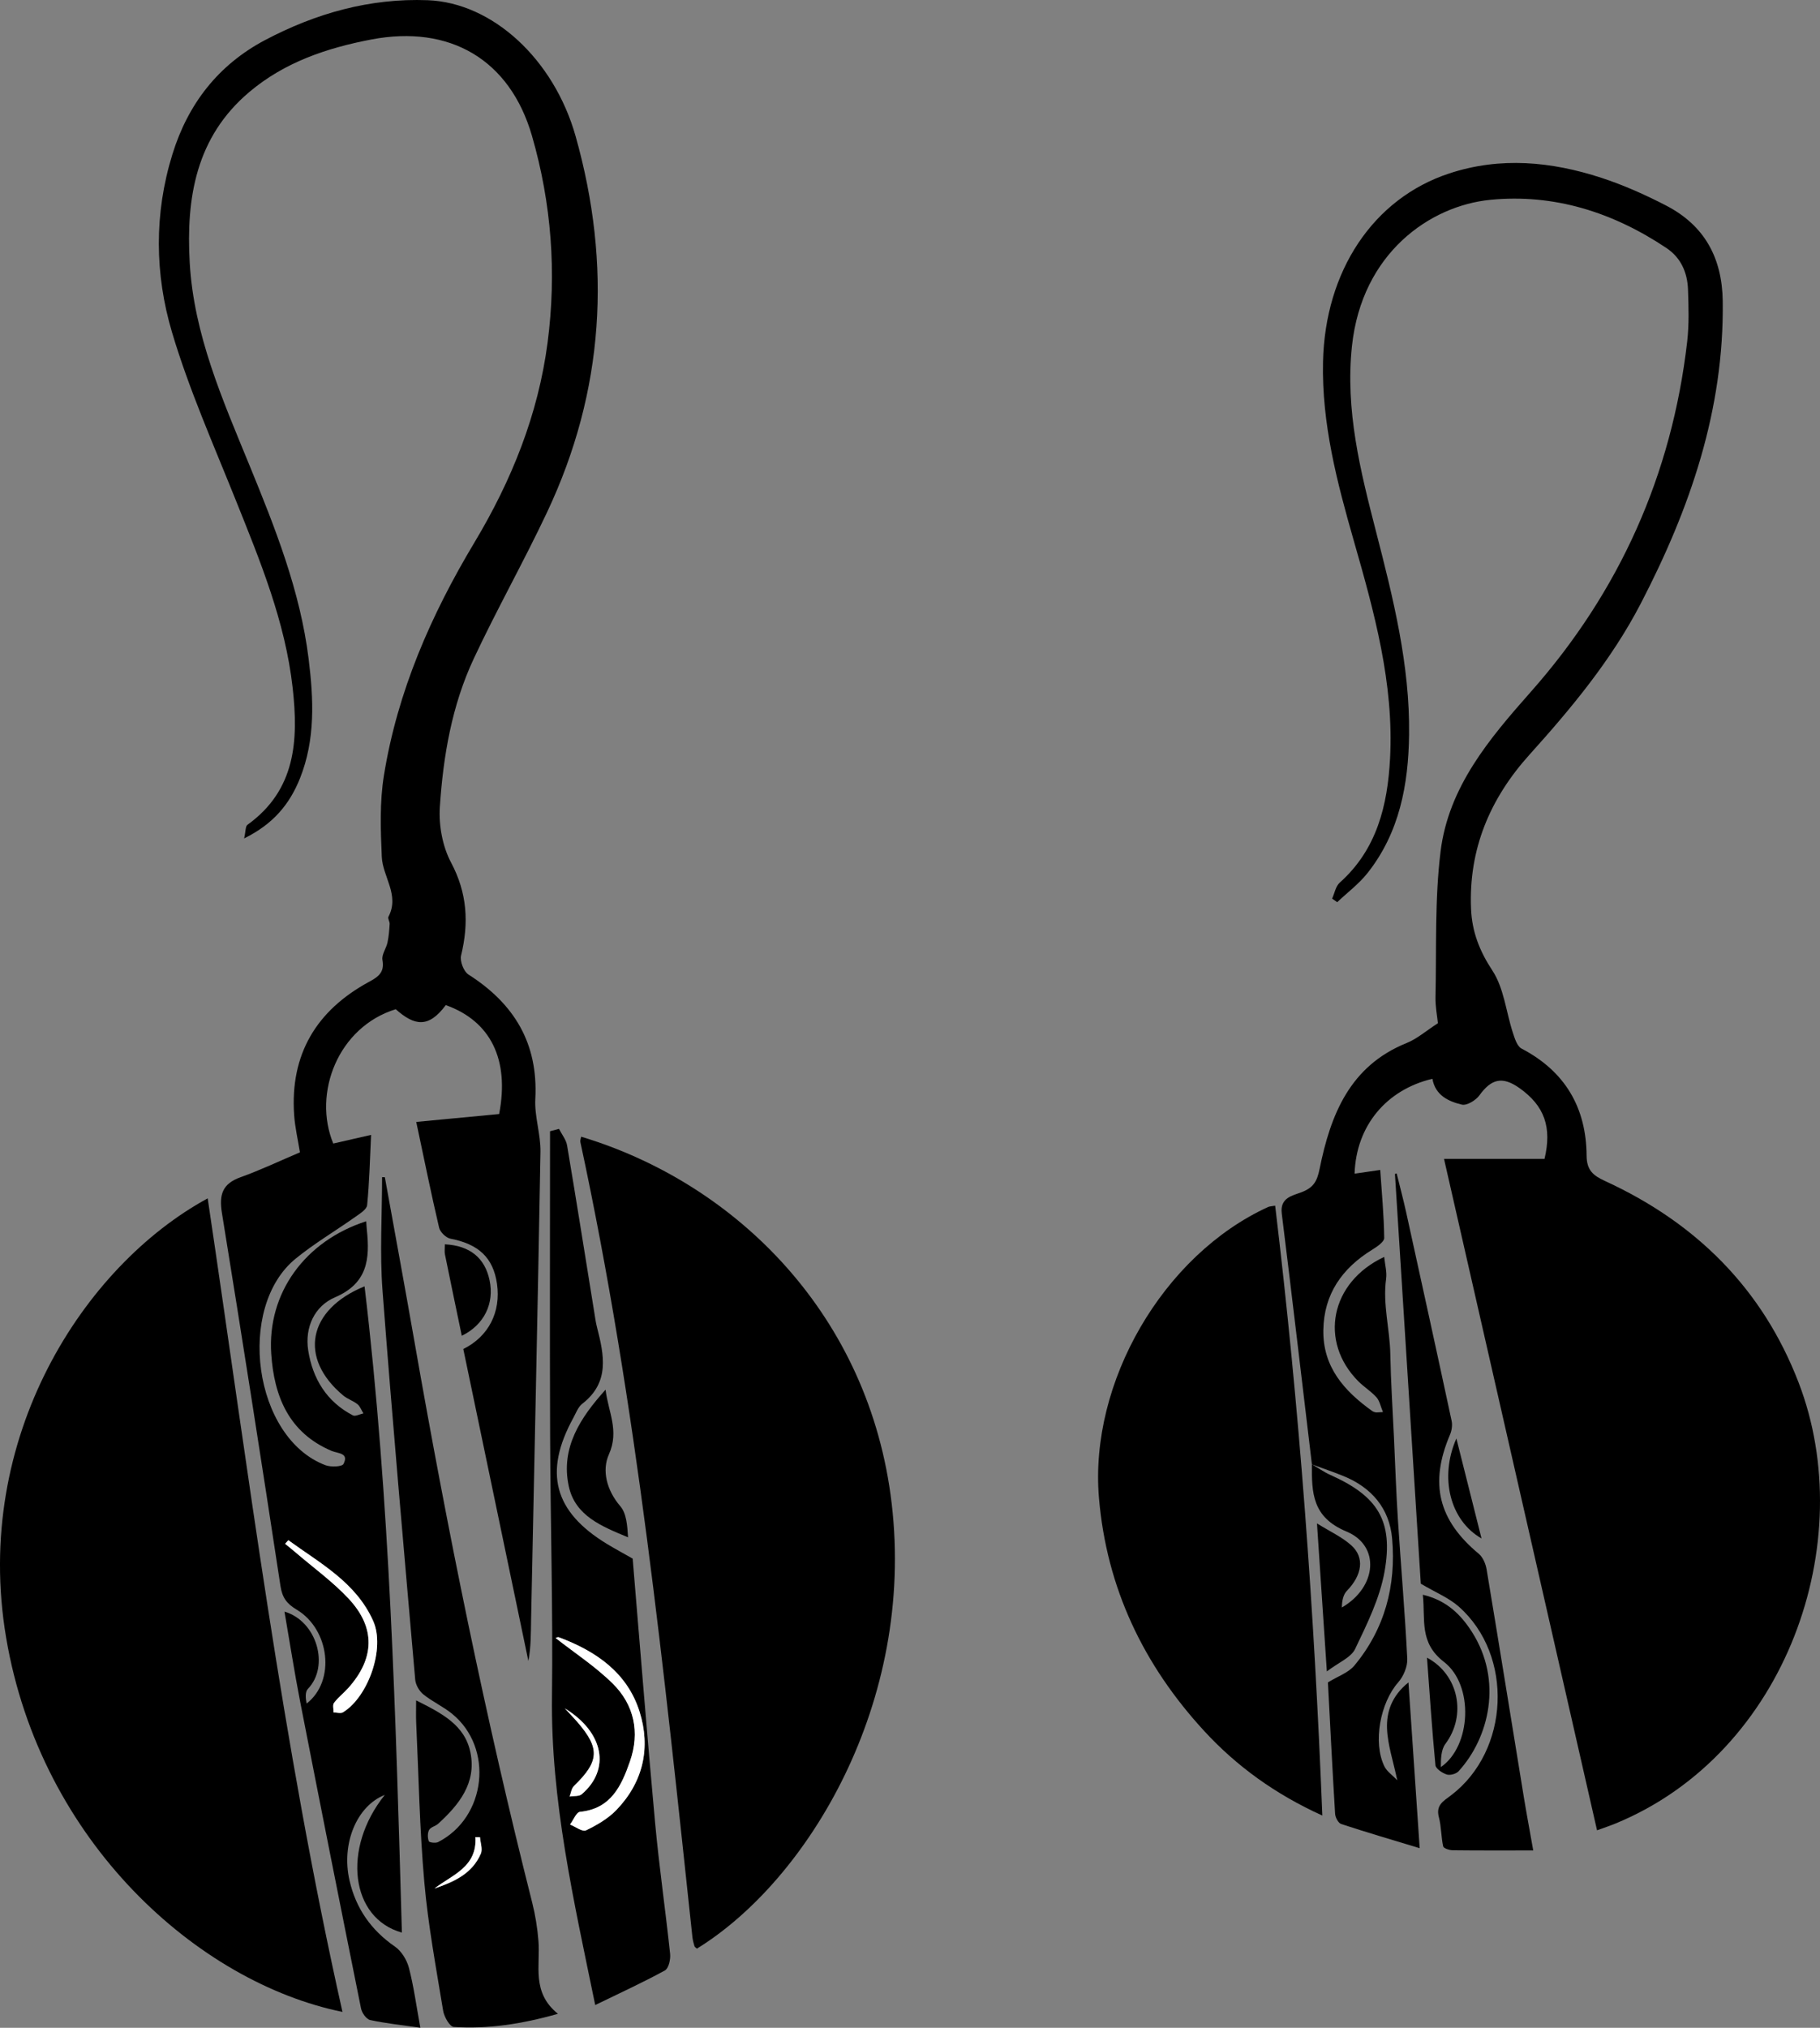
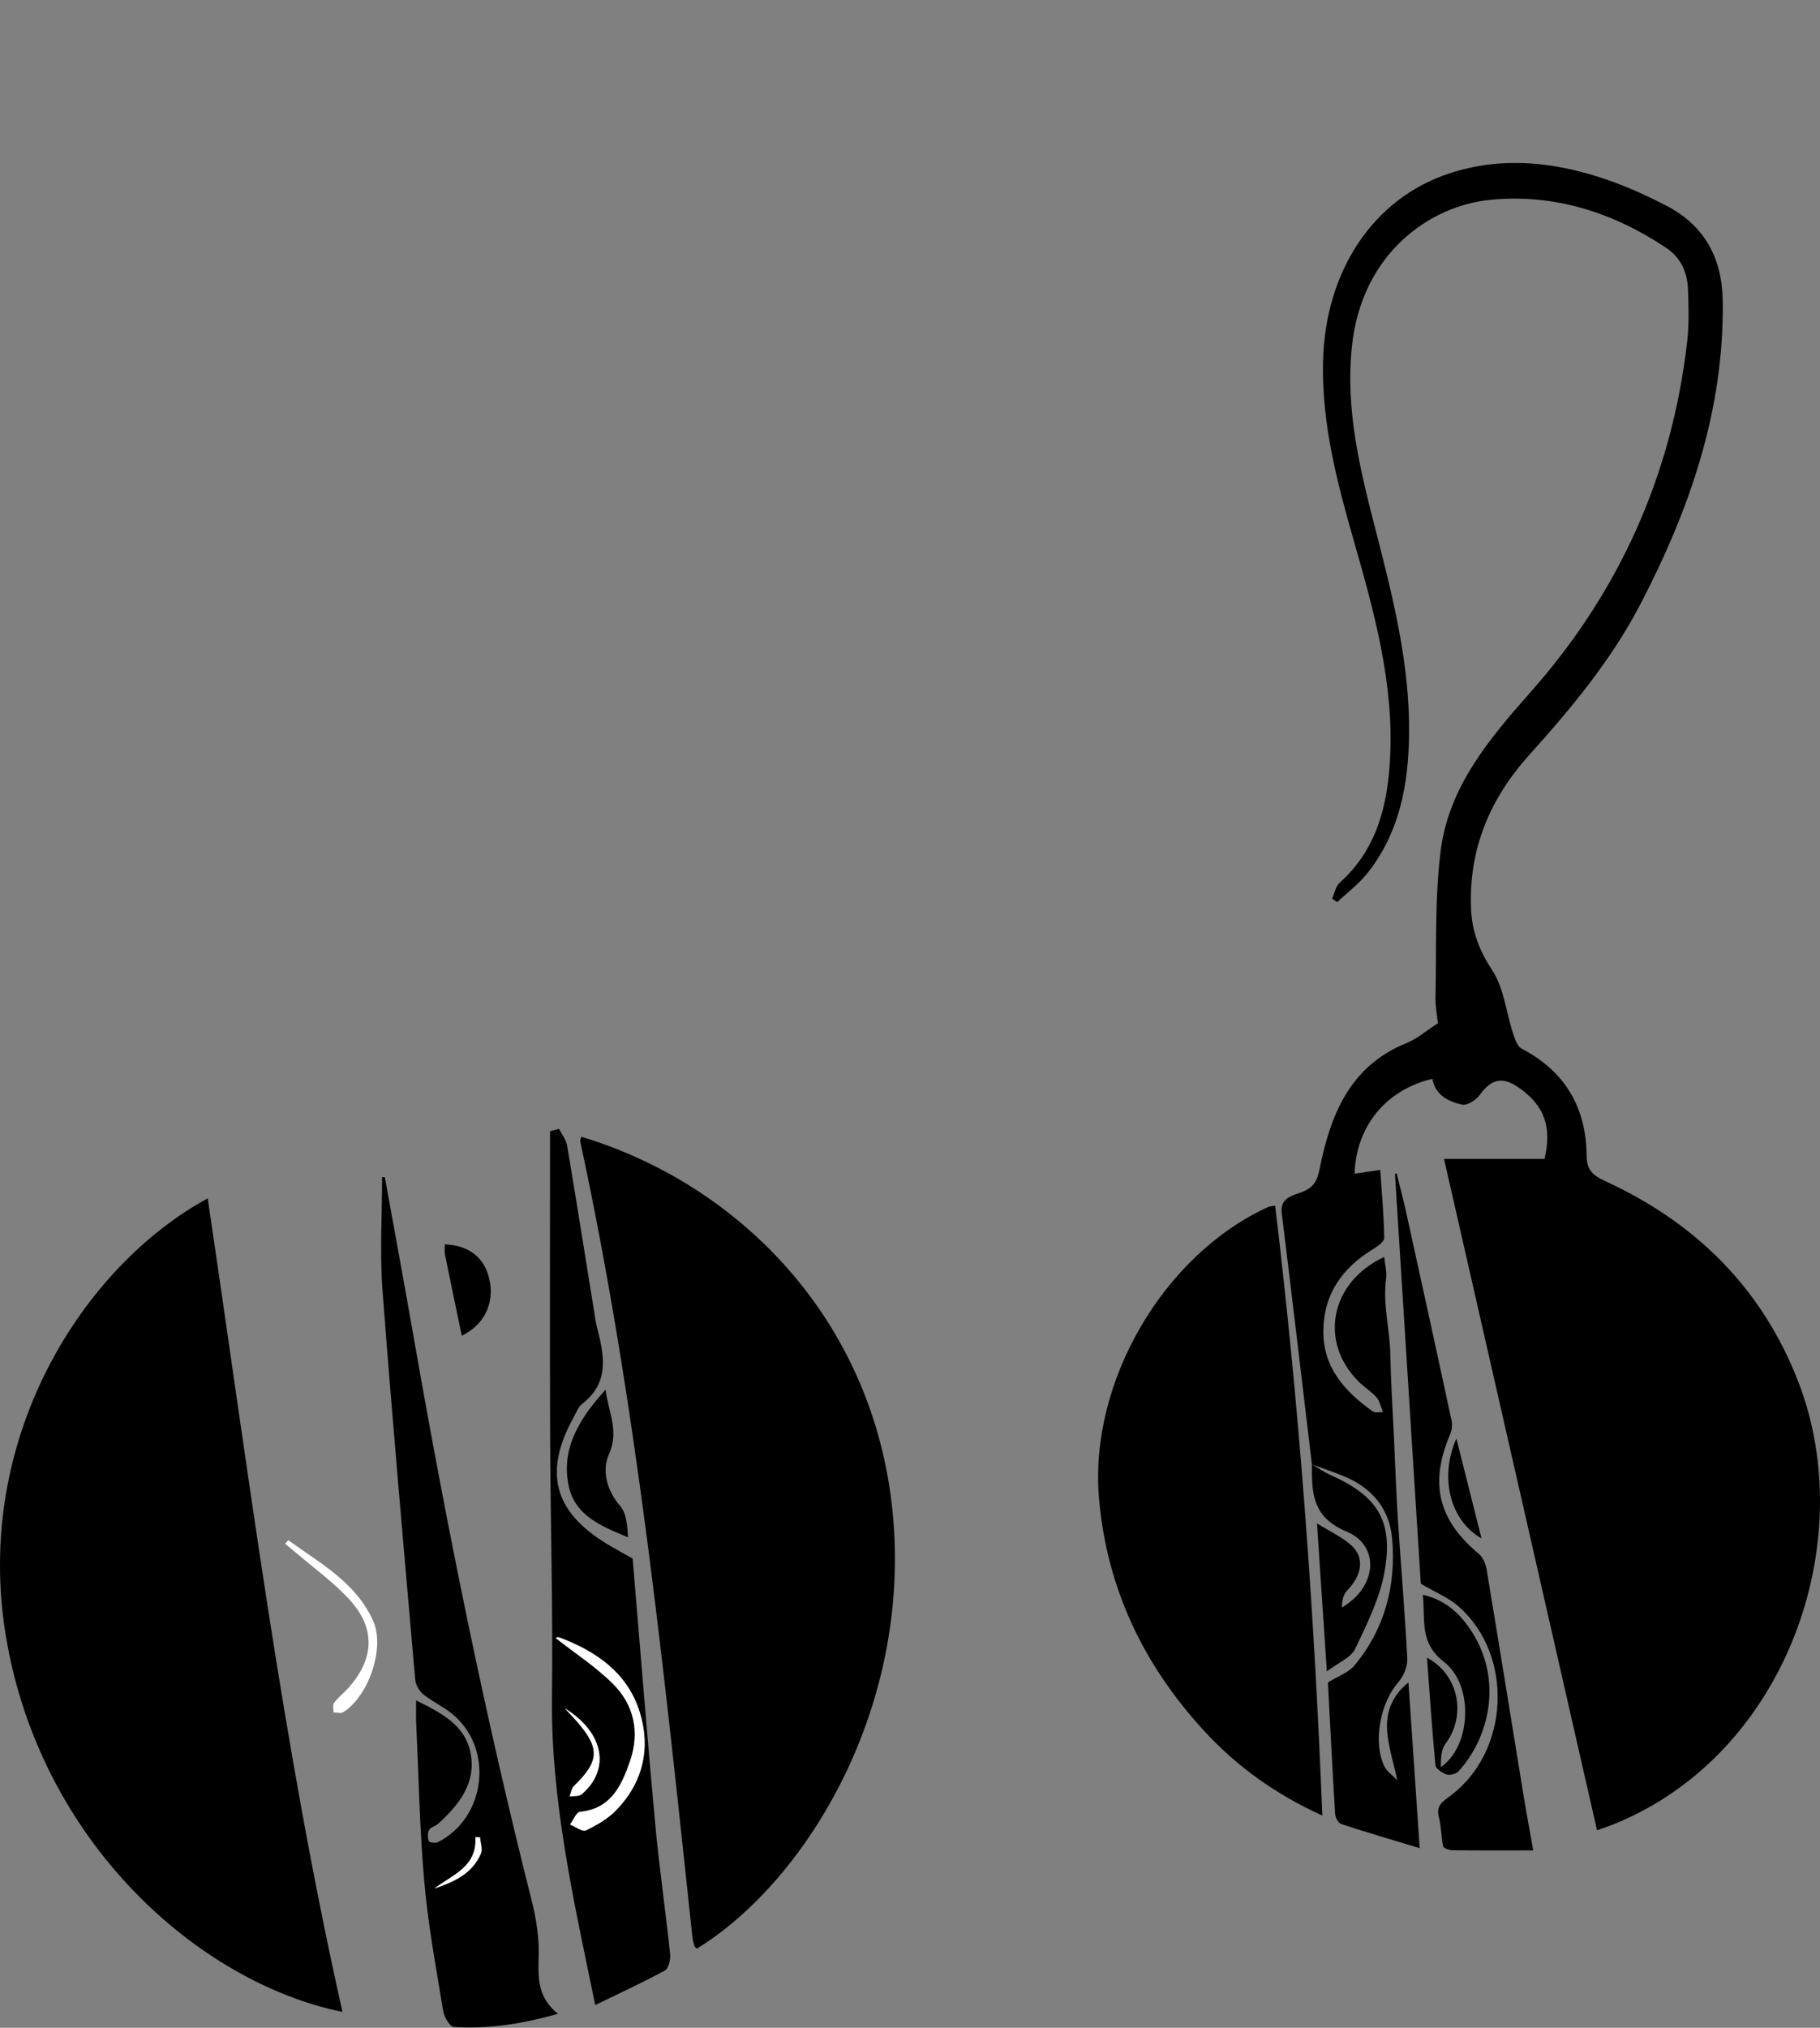
<svg xmlns="http://www.w3.org/2000/svg" id="Layer_1" viewBox="0 0 870.96 969.8">
  <rect x="0" y="0" width="870.96" height="969.8" fill="#808080" stroke="none" />
  <defs>
    <style>.cls-1{fill:#fff;}</style>
  </defs>
  <path d="M627.81,700.31c-4.78-40-9.47-80.01-14.43-119.98-.95-7.64,5.37-8.56,9.46-10.14,5.76-2.22,7.45-5.21,8.67-11.22,5.21-25.8,14.45-49.21,41.65-60.14,4.97-2,9.23-5.78,14.95-9.47-.32-3.28-1.26-7.94-1.15-12.58,.52-23.22-.41-46.65,2.43-69.6,3.81-30.83,23.32-53.87,43.24-76.37,42.4-47.91,67.43-103.81,74.77-167.42,.95-8.23,.68-16.64,.39-24.95-.29-8.07-3.36-15.17-10.32-19.82-25.52-17.05-53.69-26.06-84.3-23.05-28.79,2.83-61.46,25.4-66.2,69.97-3.26,30.66,4.03,59.63,11.51,88.65,8.24,31.96,16.26,63.93,15.83,97.22-.31,23.83-4.58,46.81-19.89,66.14-4.12,5.2-9.63,9.31-14.5,13.92-.81-.56-1.63-1.13-2.44-1.69,1.18-2.59,1.7-5.92,3.65-7.65,17.8-15.91,22.89-36.94,24.08-59.41,1.9-35.93-7.58-70.02-17.34-104.06-8.03-28.01-15.4-56.04-14.74-85.67,.97-43.18,23.86-78.05,60.49-90.07,24.42-8.01,48.76-5.68,72.64,2.1,10.68,3.48,21.1,8.13,31.09,13.31,18.28,9.47,26.78,24.94,27.06,45.66,.71,52.02-15.65,99.24-39.21,144.63-13.97,26.91-33.12,49.97-53.25,72.29-18.95,21.02-29.2,45.24-27.98,73.83,.46,10.81,4.01,20.03,10.2,29.42,5.55,8.41,6.55,19.78,9.81,29.76,.89,2.74,2.02,6.45,4.15,7.57,20.79,10.86,30.96,28.17,31.13,51.18,.05,6.99,3.09,9.52,8.75,12.12,43.49,19.96,75.36,51.37,92.7,96.41,29.32,76.13-5.63,177.15-87.52,210.87-2.69,1.11-5.46,2.02-8.93,3.29-24.41-107.04-48.66-213.39-73.23-321.12h48.1c3.58-15.06,.06-25.38-12.1-33.93-8.06-5.66-13.36-4.36-19.04,3.52-1.73,2.4-6.03,5.02-8.42,4.46-6.46-1.52-12.73-4.48-14.09-12.35-21.97,5.19-36.5,22.4-37.25,45.38,4-.58,7.77-1.13,12.27-1.79,.74,10.88,1.77,21.69,1.91,32.52,.03,1.87-3.45,4.21-5.74,5.62-14.39,8.88-23.13,21.19-23.39,38.48-.27,17.64,10.02,29.14,23.37,38.67,.47,.34,1.08,.55,1.65,.65,.55,.1,1.13-.03,3.52-.14-1.16-2.76-1.61-5.37-3.11-7.05-2.55-2.85-5.95-4.92-8.67-7.65-18.92-18.97-13.53-47.39,12.36-59.5,.37,3.75,1.37,7.2,.92,10.44-1.69,12.19,1.78,24.03,2.01,36.08,.25,13.33,1.13,26.64,1.75,39.96,.6,13.04,1.04,26.09,1.88,39.12,1.43,22.18,3.37,44.34,4.48,66.53,.19,3.76-1.81,8.48-4.36,11.37-8.53,9.67-12.21,28.71-6.56,40.19,1.18,2.39,3.75,4.1,6.14,6.61-1.94-9.21-4.59-16.91-4.9-24.7-.31-7.85,2.15-15.6,10.25-22.1,1.8,26.63,3.51,51.82,5.37,79.28-13.49-4.09-25.6-7.63-37.56-11.57-1.39-.46-2.8-3.14-2.91-4.87-1.32-21.6-2.4-43.22-3.44-62.85,4.86-2.99,9.8-4.62,12.62-8.01,14.63-17.55,20.07-38.33,18.11-60.73-1.26-14.47-9.84-24.52-23.4-29.99-4.94-1.99-9.99-3.7-14.99-5.54v.02Z" />
-   <path d="M175.25,584.06c.13,1.86,.18,3.05,.31,4.22,1.47,13.8,.4,25.49-15.25,32.17-9.75,4.16-14.54,14.33-12.82,25.37,2.11,13.5,8.8,24.56,21.38,31.09,1.19,.62,3.34-.59,5.04-.95-.93-1.49-1.56-3.35-2.86-4.4-2.04-1.65-4.76-2.46-6.77-4.14-21.54-17.93-16.98-41.15,10.18-52.22,12.23,102.71,14.9,205.98,17.87,309.07-24.48-6.78-28.86-40.05-8.18-65.85-13.4,5.25-20.95,23.31-16.87,41.01,3.07,13.3,10.33,23.69,21.71,31.53,3.12,2.15,5.7,6.36,6.68,10.1,2.32,8.85,3.53,18,5.49,28.72-8.61-1.24-16.4-2.05-24.02-3.69-1.81-.39-3.93-3.39-4.36-5.5-9.86-48.87-19.57-97.77-29.13-146.7-2.78-14.23-4.99-28.57-7.51-43.12,15.57,4.52,21.67,26.12,11.21,36.93-1.4,1.45-1.12,4.53-.62,7.03,14.03-10.84,11.01-35.47-4.71-44.88-4.77-2.85-6.95-5.73-7.8-11.36-9.06-59.51-18.37-118.99-28.02-178.41-1.41-8.67,.19-13.95,8.9-17.06,9.49-3.39,18.63-7.75,28.44-11.91-.93-5.84-2.36-11.85-2.78-17.94-1.98-28.9,10.63-49.88,35.72-63.53,4.58-2.49,7.63-4.55,6.55-10.55-.46-2.54,1.8-5.49,2.41-8.33,.62-2.9,.85-5.9,1.03-8.87,.07-1.14-1.01-2.63-.58-3.44,5.46-10.38-2.76-19.13-3.18-28.67-.57-12.93-1.04-26.16,1.01-38.85,6.46-40.14,22.51-76.79,43.33-111.5,17.76-29.61,30.5-61.12,35-95.58,4.37-33.44,1.87-66.54-7.45-98.81-10.57-36.61-39.37-53.32-76.94-46.15-21.28,4.07-41.44,10.85-58.31,25.08-25.55,21.54-30.33,50.58-28.56,81.63,1.96,34.48,15.74,65.57,28.59,96.91,12.29,29.97,24.3,60.12,28.31,92.58,2.38,19.22,3.31,38.53-4.14,57.16-4.92,12.29-12.71,21.83-26.72,28.73,.78-3.41,.59-5.79,1.59-6.51,23.14-16.64,24.45-40.35,21.63-65.53-3.55-31.73-15.62-60.82-27.36-90.08-10.6-26.43-22.23-52.62-30.34-79.83-8.31-27.88-8.64-56.82,.15-85.22,7.47-24.14,21.94-42.77,44.31-54.62C151.09,6.37,176.96-.94,204.66,.1c30.94,1.15,60.41,28.15,70.83,65.16,17.32,61.5,13.72,121.63-13.67,179.68-11.15,23.64-24.04,46.45-35.13,70.12-10.44,22.3-14.6,46.49-16.2,70.83-.58,8.8,1.26,18.9,5.36,26.61,7.79,14.64,8.57,28.95,4.8,44.47-.65,2.68,1.24,7.64,3.51,9.09,21.89,13.95,33.44,32.89,32.01,59.51-.45,8.37,2.62,16.89,2.47,25.32-1.3,74.59-2.96,149.18-4.49,223.77-.13,6.51-.02,13.02-1.3,19.69-10.39-49.79-20.78-99.57-31.14-149.17,12.17-6.02,18.04-17.75,16.13-31.16-1.79-12.52-8.81-19.03-22.26-21.61-2.14-.41-4.95-3.15-5.45-5.28-3.79-16.13-7.07-32.39-10.94-50.57,13.57-1.29,26.67-2.53,39.67-3.77,5.03-26.05-4.07-44.46-25.54-52.1-8.17,11.04-14.9,10.02-23.94,1.97-27.56,8.49-39.83,40.1-29.9,64.24,5.5-1.26,11.31-2.58,18.1-4.14-.55,11.38-.8,22.54-1.89,33.61-.21,2.09-3.57,4.12-5.81,5.71-9.43,6.68-19.46,12.59-28.4,19.87-28.55,23.26-20.3,85.77,14.27,98.79,2.58,.97,7.94,.77,8.64-.61,2.71-5.34-2.65-4.94-5.65-6.21-20.52-8.67-27.58-26.13-28.94-46.43-1.95-29.04,16.11-53.97,45.45-63.42Zm-37.26,152.56c-.52,.57-1.04,1.13-1.55,1.7,1.66,1.36,3.35,2.69,4.98,4.09,8.52,7.31,17.75,13.97,25.39,22.12,13.05,13.93,12.54,28.64-.19,42.84-2.18,2.43-4.83,4.46-6.77,7.04-.76,1.01-.18,3.02-.21,4.58,1.53,0,3.42,.6,4.53-.08,12.18-7.53,20.19-30.7,14.45-43.61-8.24-18.55-25.42-27.62-40.62-38.68Z" />
  <path d="M99.39,573.12c19.39,130.09,35.59,260.39,64.5,389.09-68.92-14.06-144.42-81.1-160.97-179.07-16.13-95.48,37.07-177.72,96.47-210.02Z" />
  <path d="M278.11,543.63c74.82,22.52,138.01,85.88,148.59,175.31,11.26,95.18-39.92,180.2-93.2,213.01-.4-.4-1.02-.74-1.17-1.22-.43-1.41-.82-2.87-.98-4.33-13.64-127.33-26.55-254.76-53.61-380.2-.17-.79,.23-1.7,.37-2.57Z" />
  <path d="M610.23,576.63c11.6,96.61,18.68,193.31,22.57,291.67-22.44-10.17-40.95-23.54-56.49-40.4-29.02-31.5-46.77-68.39-50.41-111.62-4.64-55.13,30.66-116.04,80.96-139.03,.75-.34,1.66-.32,3.37-.63Z" />
  <path d="M302.76,745.42c3.52,41.85,6.85,84.1,10.73,126.3,1.93,20.95,4.98,41.79,7.19,62.72,.28,2.61-.69,6.95-2.48,7.93-10.63,5.81-21.67,10.86-33.36,16.55-10.24-49.8-21.32-97.81-20.69-147.68,.51-41.32-.73-82.65-.89-123.98-.19-48.74-.04-97.49-.04-146.24,1.43-.38,2.85-.76,4.28-1.14,1.33,2.64,3.41,5.15,3.88,7.93,4.49,26.61,8.71,53.26,13.02,79.89,.38,2.35,.69,4.72,1.28,7.01,3.42,13.33,6.21,26.42-7.05,36.66-1.98,1.53-2.99,4.4-4.27,6.74-14.31,26.07-9.29,44.87,16.09,60.28,3.8,2.31,7.73,4.42,12.31,7.02Zm-36.79,38.02c8.99,7.06,18.99,13.56,27.29,21.77,10.27,10.15,13.01,23.34,8.25,37.08-4.01,11.56-9.01,22.77-23.92,24.23-1.78,.17-3.2,3.96-4.79,6.07,2.59,1.03,5.93,3.61,7.63,2.79,5.24-2.52,10.6-5.63,14.59-9.78,12.81-13.33,16.49-29.74,11.04-47.01-5.89-18.67-20.87-28.92-38.53-35.52-.78-.29-1.95,.46-1.55,.36Zm4.31,33.6c1.97,2.12,4,4.19,5.9,6.38,11.08,12.75,10.7,18.93-1.53,30.77-1.19,1.15-1.4,3.31-2.07,5.01,1.97-.33,4.52,.02,5.82-1.1,13.8-11.81,10.7-29.58-8.12-41.06Z" />
  <path d="M184.17,563.01c4.73,26.19,9.57,52.37,14.16,78.58,15.78,90.08,33.89,179.65,56.35,268.33,1.52,6.01,2.51,12.23,3,18.41,.94,11.77-3.4,24.55,9.32,34.78-17.67,5.02-33.61,7.32-49.87,6.28-1.9-.12-4.59-4.84-5.06-7.73-3.36-20.48-7.2-40.95-9.02-61.58-2.25-25.4-2.7-50.95-3.89-76.44-.13-2.89-.02-5.79-.02-10.42,12.25,6.14,23.35,11.74,26,25,2.9,14.47-5.44,24.88-15.46,34-1.29,1.18-3.59,1.59-4.33,2.96-.79,1.46-.74,3.78-.15,5.39,.23,.63,3.25,1.02,4.44,.42,23.14-11.83,26.78-45.08,6.67-61.39-4.27-3.47-9.46-5.8-13.74-9.27-1.95-1.58-3.66-4.56-3.87-7.04-5.41-61.99-10.94-123.98-15.64-186.03-1.36-18-.21-36.19-.21-54.29,.44,.01,.88,.03,1.32,.04Zm23.73,340.18c9.22-3.13,18.03-6.97,22.22-16.68,.93-2.16-.22-5.21-.41-7.85-.73-.02-1.45-.03-2.18-.05,.82,14.34-11.05,17.98-19.62,24.58Z" />
  <path d="M733.72,884.97c-13.83,0-26.21,.07-38.58-.08-1.57-.02-4.3-.92-4.51-1.85-1.01-4.59-.86-9.45-2.06-13.97-1.52-5.75,2.1-7.64,5.79-10.43,28.11-21.29,30.1-66.97,3.75-90.26-4.75-4.2-10.99-6.71-18.19-10.97-4.05-64.08-8.21-130.02-12.37-195.97,.27-.08,.55-.15,.82-.23,1.5,6.11,3.13,12.19,4.49,18.33,7.34,33.32,14.66,66.65,21.82,100.02,.45,2.1,.03,4.7-.83,6.7-9.87,23.19-5.54,40.78,13.8,56.84,1.98,1.64,3.32,4.8,3.76,7.45,6.05,36.28,11.88,72.6,17.81,108.9,1.24,7.57,2.66,15.11,4.5,25.52Z" />
  <path d="M627.8,700.29c2.94,1.72,5.75,3.73,8.84,5.11,22.58,10.07,30.28,21.84,25.93,46.25-2.28,12.79-8.39,25.08-14.07,36.96-1.99,4.16-7.9,6.44-13.54,10.75-1.65-24.74-3.11-46.66-4.72-70.78,6.24,3.88,11.89,6.46,16.33,10.4,6.63,5.88,5.28,14.32-2.03,21.85-1.82,1.88-2.36,5.01-2.39,7.96,16.91-9.81,18.41-29.58,2.24-36.31-16.57-6.9-16.65-18.63-16.59-32.17,0,0,0-.02,0-.02Z" />
  <path d="M680.88,762.69c11.39,2.69,18.21,9.49,23.52,17.8,14.82,23.19,8.27,50.58-6.4,66.62-1.16,1.27-4.06,2.06-5.65,1.55-2.13-.69-5.25-2.73-5.42-4.44-1.64-17.01-2.75-34.06-4.04-51.44,15.29,8.2,18.99,27.61,8.83,41.21-2.12,2.84-2.2,7.21-2.2,11.13,14.54-9.95,15.97-39.13,1.51-50.29-12.04-9.28-8.83-20.19-10.14-32.14Z" />
  <path d="M289.8,664.62c1.21,10.41,6.68,19.64,1.6,30.92-3.47,7.71-1.1,17.19,5.46,24.84,3.01,3.51,3.33,9.34,3.69,14.85-12.45-5.19-25.29-10.19-28.36-24.41-3.98-18.43,5.57-32.88,17.61-46.2Z" />
  <path d="M212.89,595.1c12.08,.62,19.17,6.6,21.4,17.21,2.33,11.11-2.56,21.28-13.3,26.54-2.72-13.09-5.44-26.01-8.06-38.94-.27-1.33-.04-2.77-.04-4.81Z" />
  <path d="M696.95,687.96c4.31,17.13,8.01,31.83,12.03,47.81-15.07-8.58-20.26-29.15-12.03-47.81Z" />
  <path class="cls-1" d="M137.99,736.62c15.2,11.06,32.37,20.14,40.62,38.68,5.74,12.91-2.27,36.08-14.45,43.61-1.1,.68-3,.08-4.53,.08,.03-1.56-.55-3.58,.21-4.58,1.95-2.58,4.6-4.62,6.77-7.04,12.74-14.2,13.25-28.91,.19-42.84-7.63-8.15-16.86-14.8-25.39-22.12-1.63-1.4-3.32-2.73-4.98-4.09,.52-.57,1.04-1.13,1.55-1.7Z" />
  <path class="cls-1" d="M265.97,783.43c-.39,.11,.77-.65,1.55-.36,17.66,6.6,32.64,16.85,38.53,35.52,5.45,17.27,1.77,33.68-11.04,47.01-3.99,4.15-9.35,7.26-14.59,9.78-1.7,.82-5.04-1.77-7.63-2.79,1.59-2.11,3.01-5.9,4.79-6.07,14.91-1.46,19.91-12.67,23.92-24.23,4.76-13.74,2.03-26.93-8.25-37.08-8.3-8.21-18.3-14.71-27.29-21.77Z" />
  <path class="cls-1" d="M270.28,817.03c18.82,11.49,21.92,29.25,8.12,41.06-1.3,1.11-3.85,.77-5.82,1.1,.67-1.69,.88-3.86,2.07-5.01,12.23-11.85,12.61-18.02,1.53-30.77-1.9-2.19-3.93-4.26-5.9-6.38Z" />
  <path class="cls-1" d="M207.9,903.19c8.57-6.59,20.44-10.23,19.62-24.58,.73,.02,1.45,.03,2.18,.05,.19,2.64,1.34,5.69,.41,7.85-4.19,9.7-13,13.55-22.22,16.68Z" />
</svg>